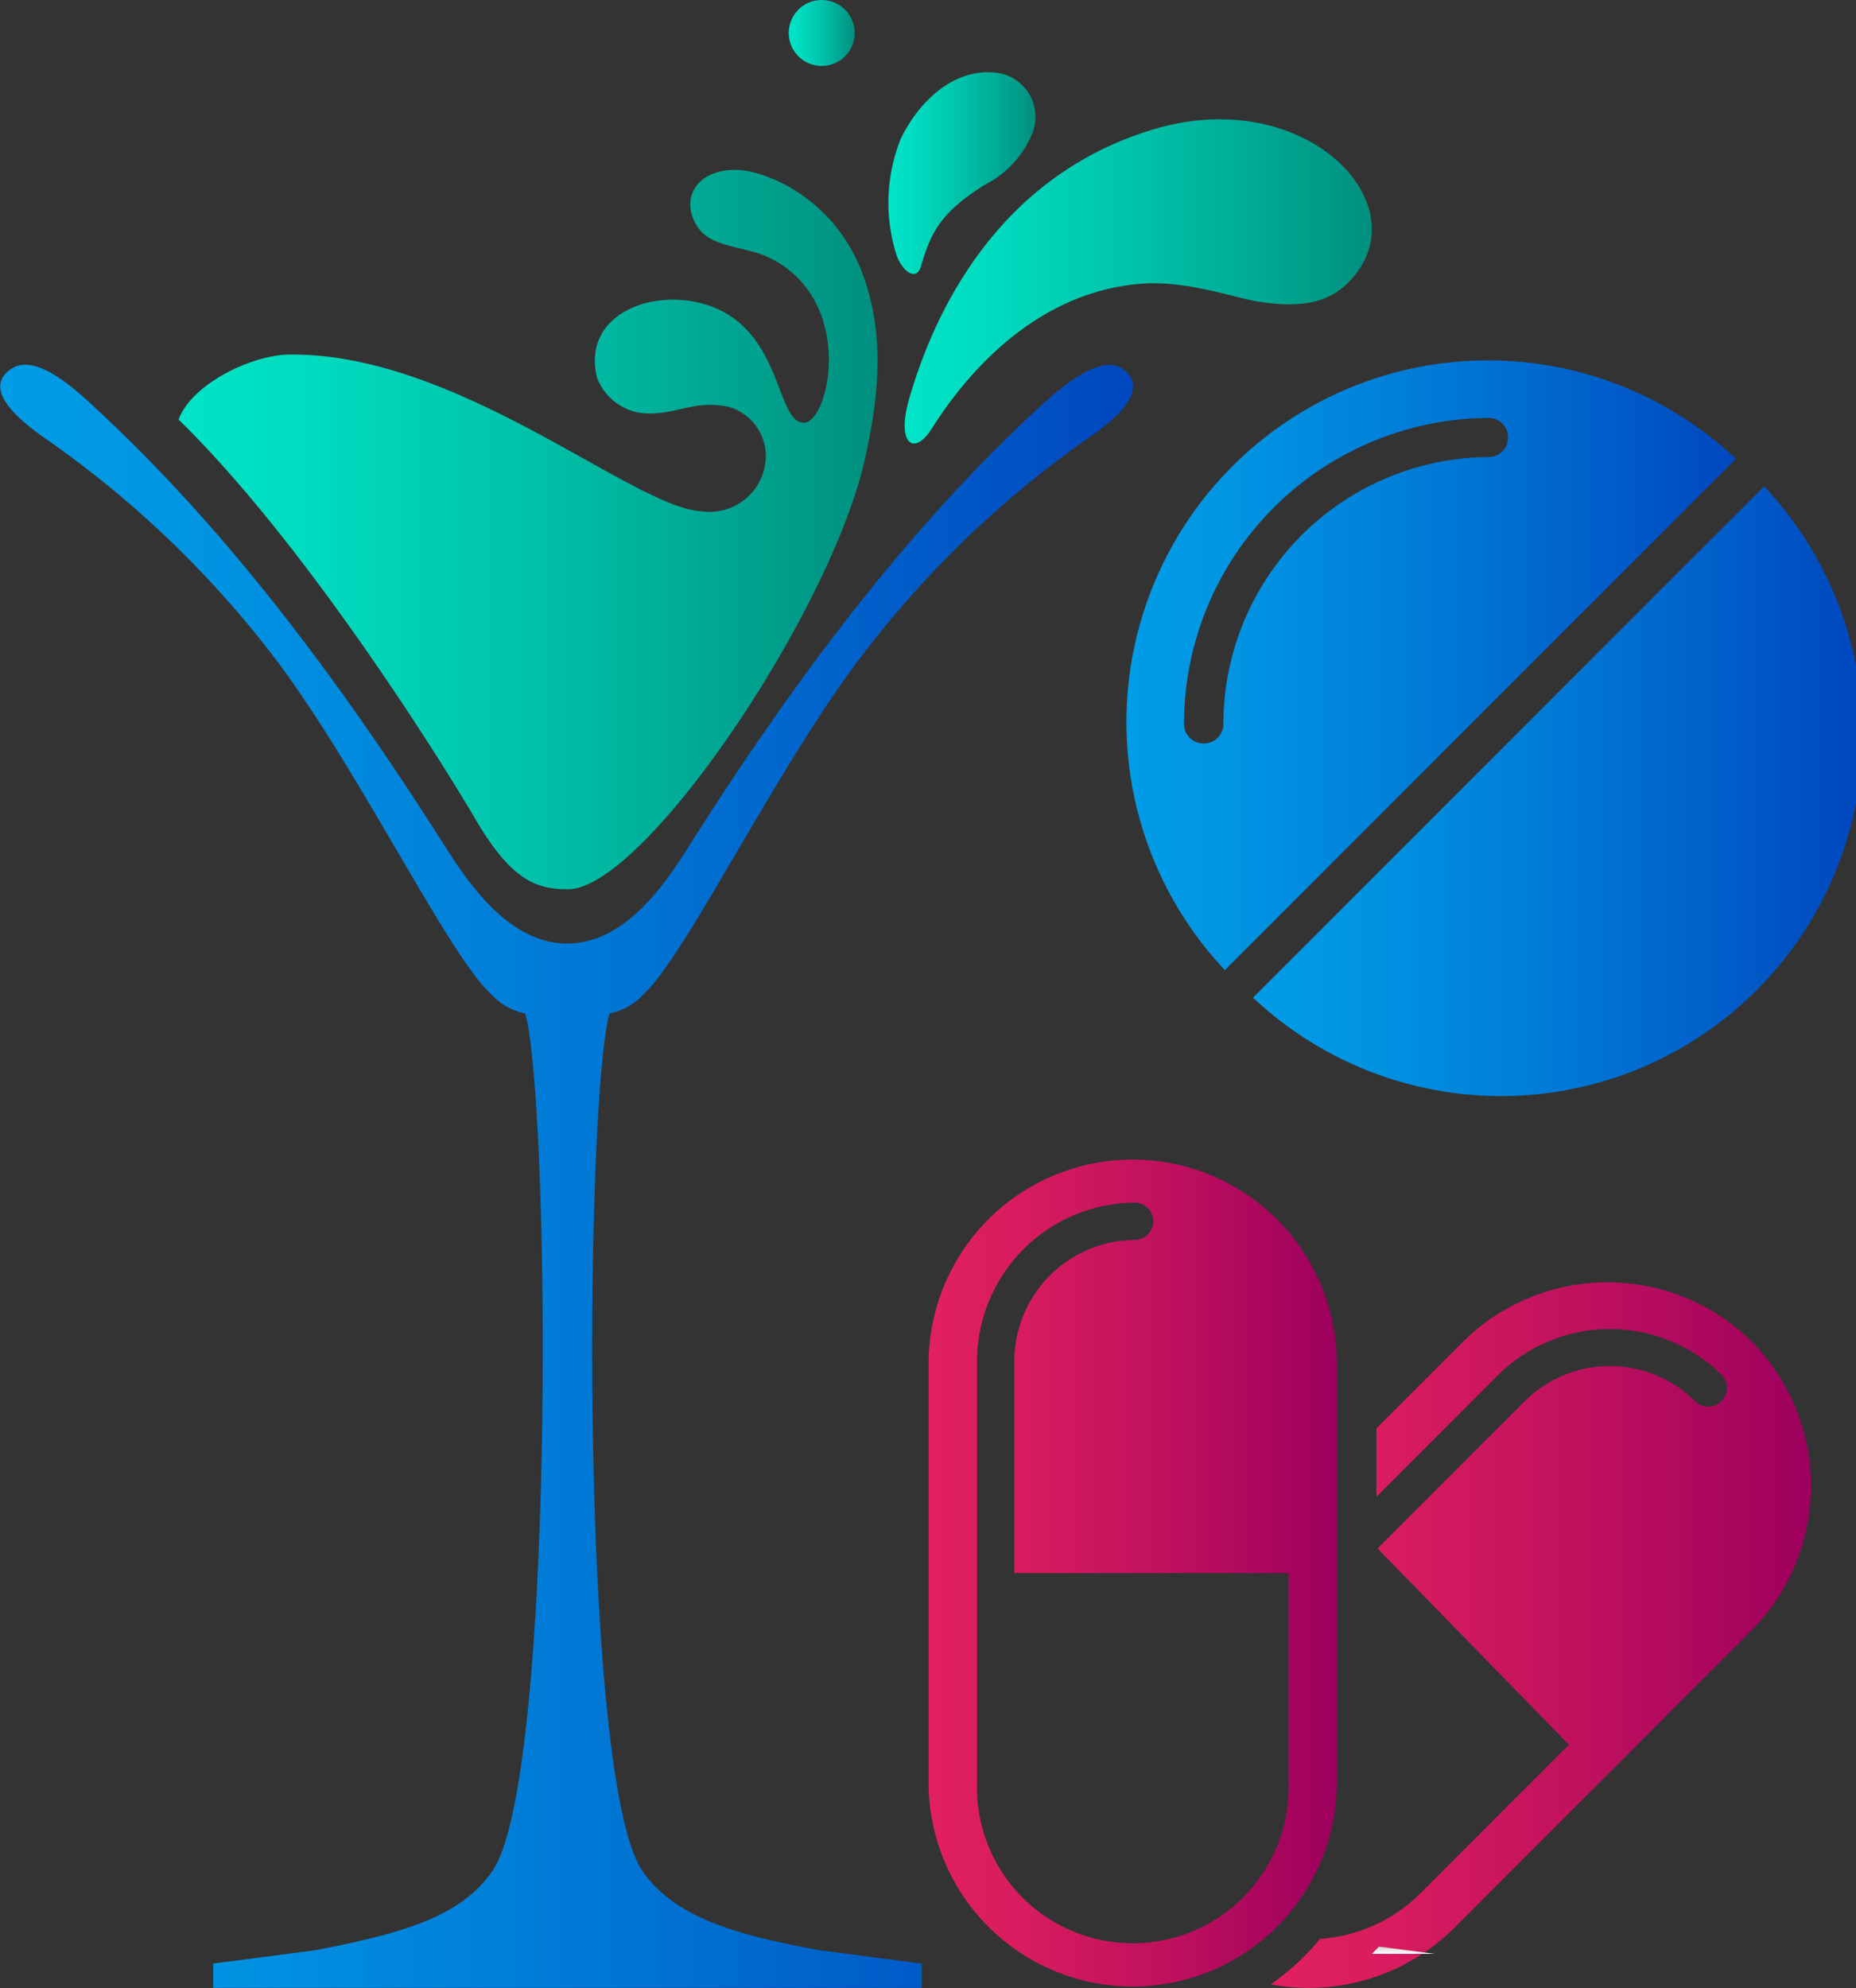
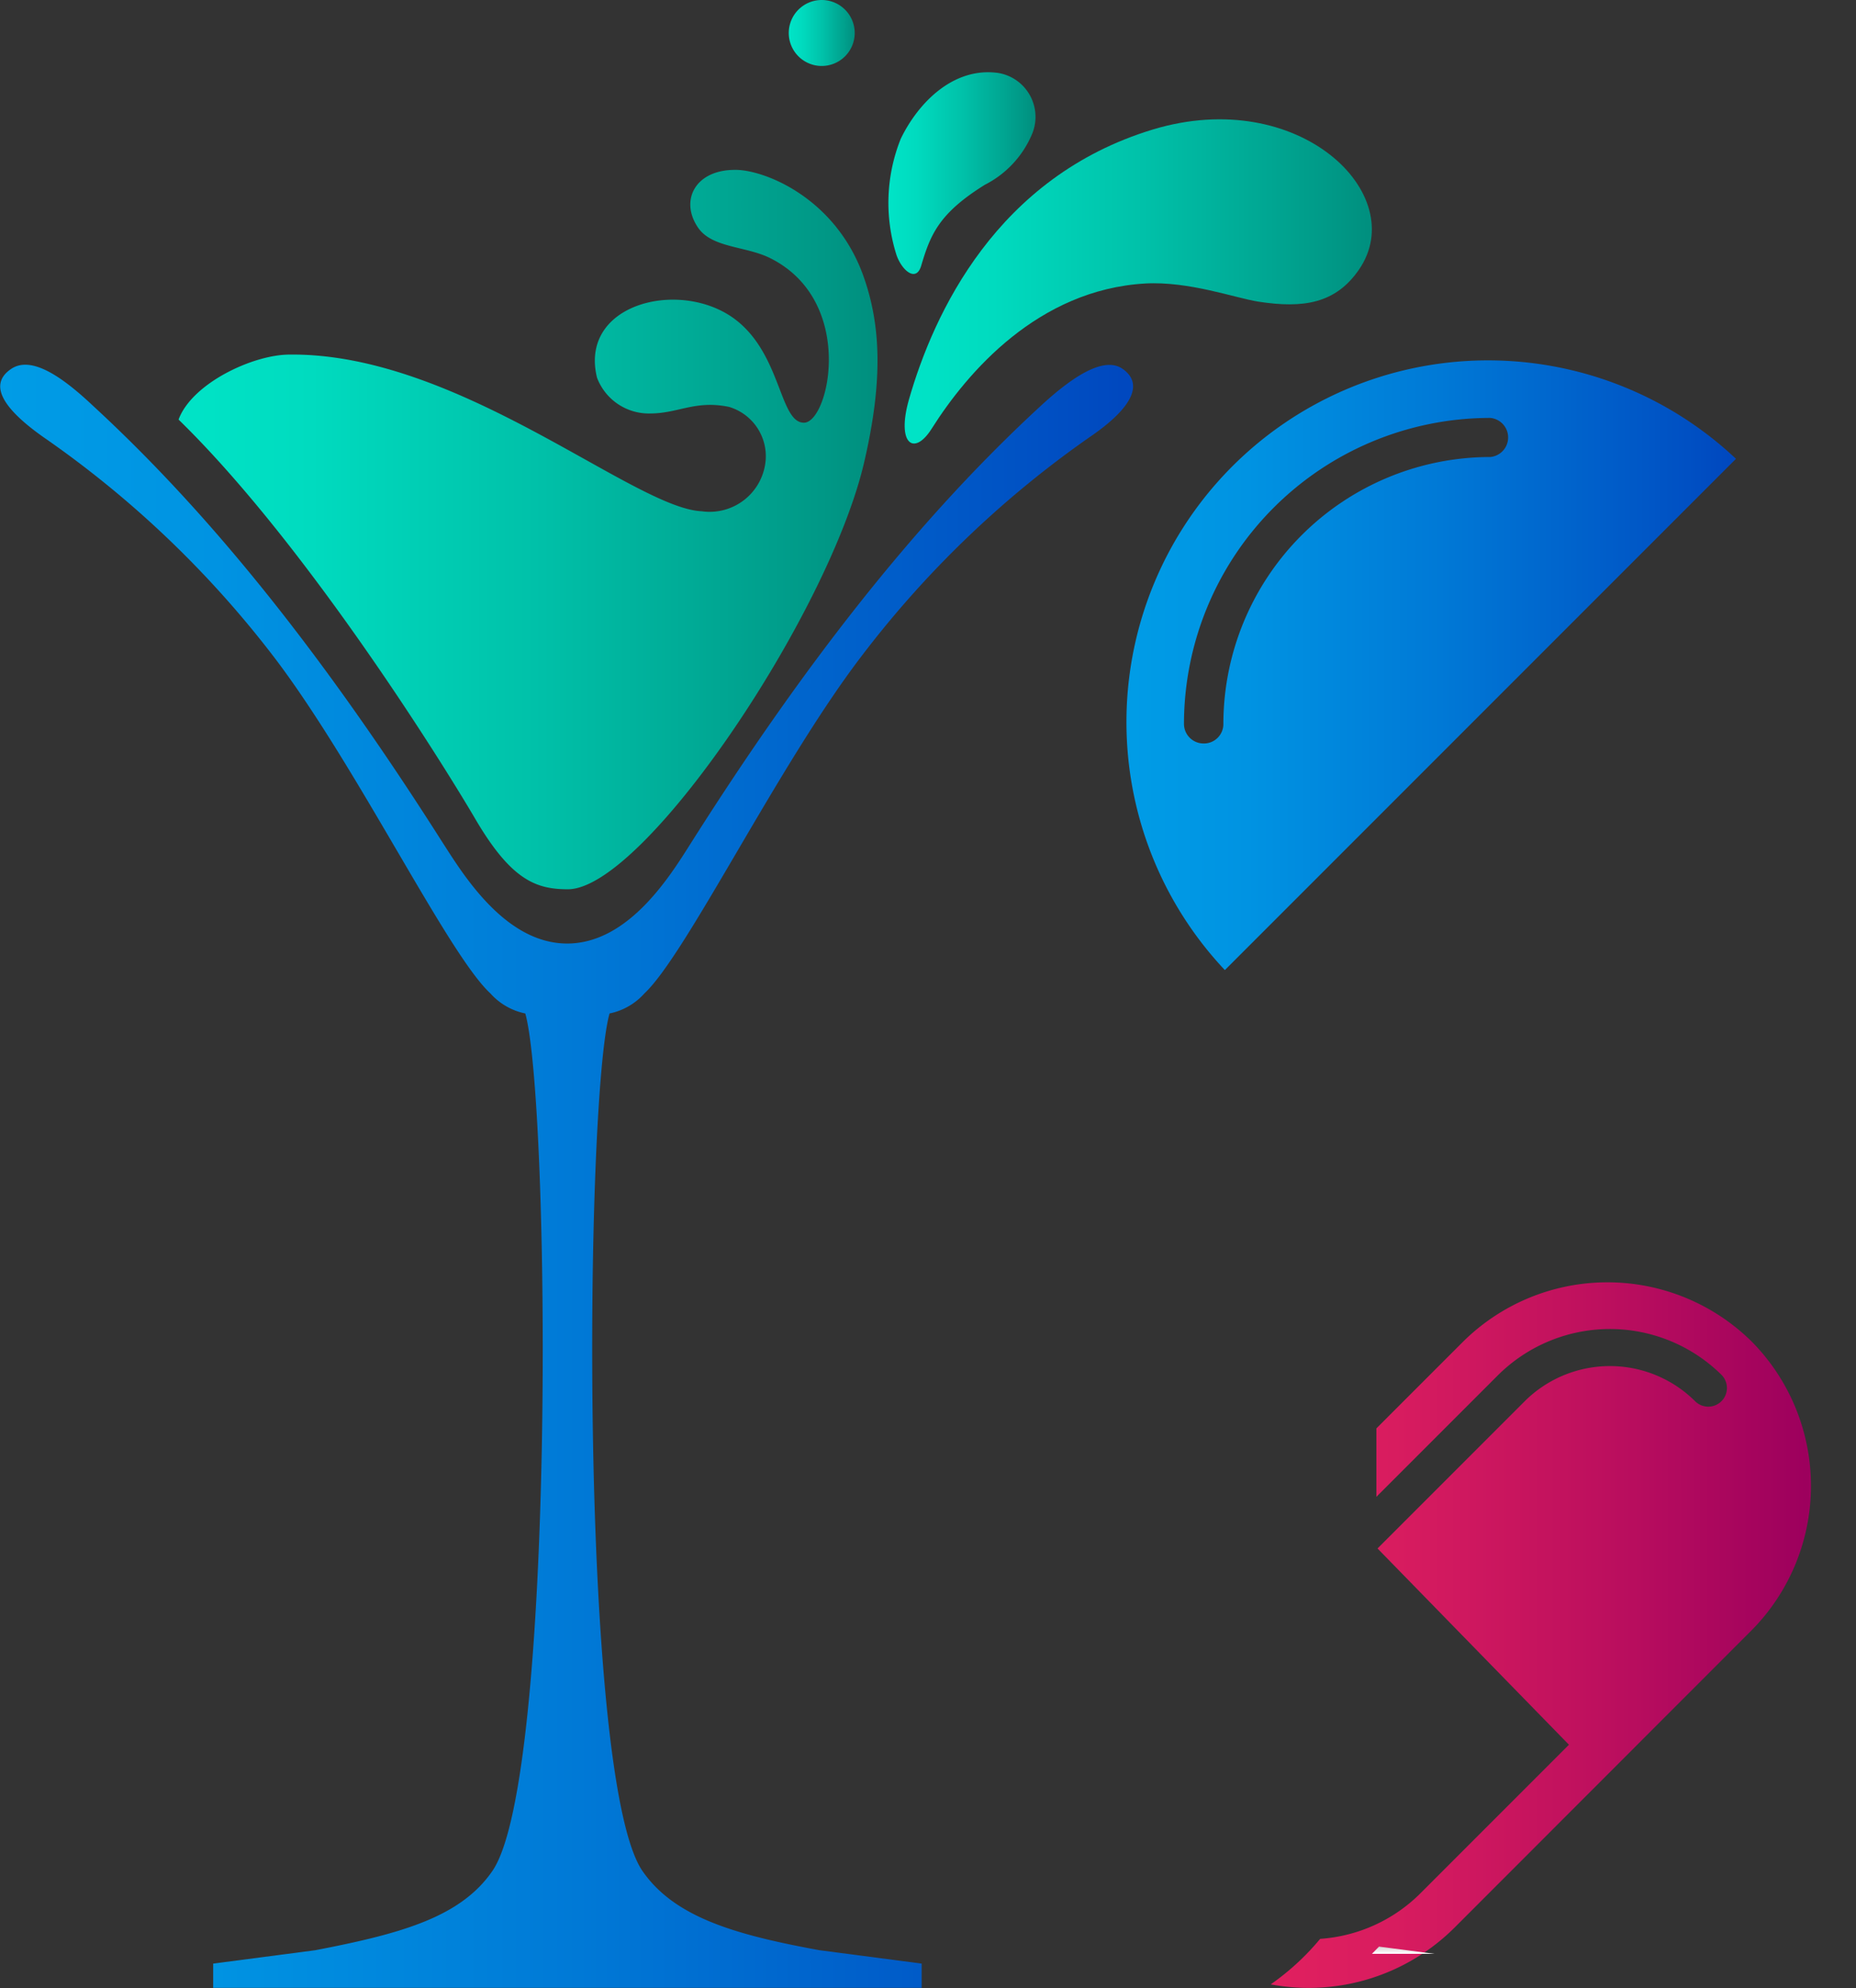
<svg xmlns="http://www.w3.org/2000/svg" xmlns:xlink="http://www.w3.org/1999/xlink" viewBox="0 0 112.57 120.55">
  <rect x="0" y="0" width="112.57" height="120.55" fill="#333333" stroke="none" />
  <linearGradient id="a" gradientUnits="userSpaceOnUse" x1="47.87" x2="51.84" y1="1.98" y2="1.98">
    <stop offset="0" stop-color="#00e4c7" />
    <stop offset=".19" stop-color="#00dbbf" />
    <stop offset=".51" stop-color="#00c1a9" />
    <stop offset=".92" stop-color="#009886" />
    <stop offset=".99" stop-color="#00907f" />
  </linearGradient>
  <linearGradient id="b" gradientUnits="userSpaceOnUse" x2="68.8" y1="71.34" y2="71.34">
    <stop offset="0" stop-color="#009ce6" />
    <stop offset=".19" stop-color="#0093e2" />
    <stop offset=".51" stop-color="#0079d6" />
    <stop offset=".92" stop-color="#0050c3" />
    <stop offset=".99" stop-color="#0048bf" />
  </linearGradient>
  <linearGradient id="c" x1="54.87" x2="83.21" xlink:href="#a" y1="17.06" y2="17.06" />
  <linearGradient id="d" x1="53.88" x2="62.77" xlink:href="#a" y1="10.5" y2="10.5" />
  <linearGradient id="e" x1="10.82" x2="53.23" xlink:href="#a" y1="32.08" y2="32.08" />
  <linearGradient id="f" gradientUnits="userSpaceOnUse" x1="77.06" x2="109.85" y1="99.15" y2="99.15">
    <stop offset="0" stop-color="#e1205f" />
    <stop offset=".23" stop-color="#d81c5f" />
    <stop offset=".6" stop-color="#be105e" />
    <stop offset=".99" stop-color="#9d005d" />
  </linearGradient>
  <linearGradient id="g" x1="56.32" x2="81.08" xlink:href="#f" y1="95.38" y2="95.38" />
  <linearGradient id="h" gradientUnits="userSpaceOnUse" x1="85.11" x2="85.11" y1="118.47" y2="118.02">
    <stop offset=".05" stop-color="#fff" />
    <stop offset=".95" stop-color="#d6d3d3" />
  </linearGradient>
  <linearGradient id="i" x1="68.7" x2="105.29" xlink:href="#b" y1="40.5" y2="40.5" />
  <linearGradient id="j" x1="75.99" x2="112.57" xlink:href="#b" y1="47.79" y2="47.79" />
  <path d="m51.84 2a2 2 0 1 0 -2 2 2 2 0 0 0 2-2z" fill="url(#a)" />
  <path d="m34.4 57.21c3.82 0 6.39-4.34 7.55-6.16 6.61-10.43 13.44-19.31 21.13-26.4 1.59-1.47 3.75-3.15 5-2.29s.73 2.29-2 4.15a61.8 61.8 0 0 0 -13.99 13.49c-5 6.62-10.48 17.87-13 20.23a3.87 3.87 0 0 1 -2.12 1.22c-1.49 5.33-1.85 46.42 2 52 1.93 2.78 5.54 3.85 10.74 4.8l6.19.81v1.47h-42.97v-1.47l6.19-.81c5.2-1 8.81-2 10.74-4.8 3.86-5.57 3.5-46.66 2-52a3.87 3.87 0 0 1 -2.12-1.22c-2.56-2.36-8-13.61-13-20.23a62 62 0 0 0 -14.1-13.49c-2.64-1.86-3.29-3.26-1.95-4.15s3.44.82 5 2.29c7.69 7.09 14.52 16 21.13 26.4 1.18 1.82 3.76 6.16 7.58 6.16z" fill="url(#b)" />
  <path d="m55.13 24.22c-.77 2.71.31 3.47 1.38 1.77 2.18-3.45 6.47-8.42 12.94-8.8 2.66-.15 5.47.88 6.87 1.1 2.73.42 4.69.12 6.11-1.95 3.13-4.56-3.65-11.16-12.5-8.49-9.48 2.87-13.3 11.15-14.8 16.37z" fill="url(#c)" />
  <path d="m55.87 16.12c-.3 1-1.15.31-1.49-.64a10.45 10.45 0 0 1 .25-7.06c1.07-2.21 3.2-4.36 5.89-4a2.7 2.7 0 0 1 2.08 3.7 6.09 6.09 0 0 1 -2.86 3.08c-2.8 1.74-3.31 3.03-3.87 4.92z" fill="url(#d)" />
  <path d="m52.42 28c1.16-5 1-8.35-.08-11.34-1.74-4.75-6.08-6.39-7.77-6.36-2.4 0-3.35 1.85-2.24 3.49.83 1.24 2.88 1.13 4.34 1.84 5.28 2.59 3.62 10 2.09 10s-1.35-4.39-4.43-6.45c-3.34-2.22-9.2-.69-8.12 3.72a3.36 3.36 0 0 0 3.22 2.17c1.71 0 2.73-.82 4.78-.4a3.12 3.12 0 0 1 2.23 3.22 3.41 3.41 0 0 1 -3.88 3.11c-4.14-.18-14.75-9.62-25-9.5-2.2 0-5.91 1.73-6.73 3.94 7.58 7.38 15.8 20.47 18 24.22s3.72 4.26 5.63 4.26c4.62-.05 15.83-16.7 17.96-25.92z" fill="url(#e)" />
  <path d="m106.25 81.35a12.45 12.45 0 0 0 -17.59.08l-5.18 5.18v4.15l7.32-7.32a9.63 9.63 0 0 1 13.61-.08 1.13 1.13 0 0 1 -1.6 1.6 7.33 7.33 0 0 0 -10.26-.07l-9 9 11.61 11.9-9 9a9.53 9.53 0 0 1 -6.09 2.77 15.12 15.12 0 0 1 -3 2.76 12.53 12.53 0 0 0 11.17-3.46l17.94-17.95a12.45 12.45 0 0 0 .07-17.56z" fill="url(#f)" />
-   <path d="m81.08 82.69a12.38 12.38 0 1 0 -24.76 0v25.38a12.38 12.38 0 1 0 24.76 0zm-2.93 25.38a9.45 9.45 0 1 1 -18.89 0v-25.47a9.63 9.63 0 0 1 9.56-9.68 1.13 1.13 0 1 1 0 2.26 7.37 7.37 0 0 0 -7.3 7.42v12.78h16.63z" fill="url(#g)" />
  <path d="m83.64 118.03-.43.44h3.8" fill="url(#h)" />
  <path d="m105.29 27.82a21.93 21.93 0 0 0 -31 31zm-32.29 17.26a1.19 1.19 0 0 1 -1.19-1.19 18.58 18.58 0 0 1 18.58-18.55 1.19 1.19 0 0 1 0 2.37 16.2 16.2 0 0 0 -16.19 16.18 1.18 1.18 0 0 1 -1.2 1.19z" fill="url(#i)" />
-   <path d="m107 29.49-31 31a21.93 21.93 0 0 0 31-31z" fill="url(#j)" />
</svg>